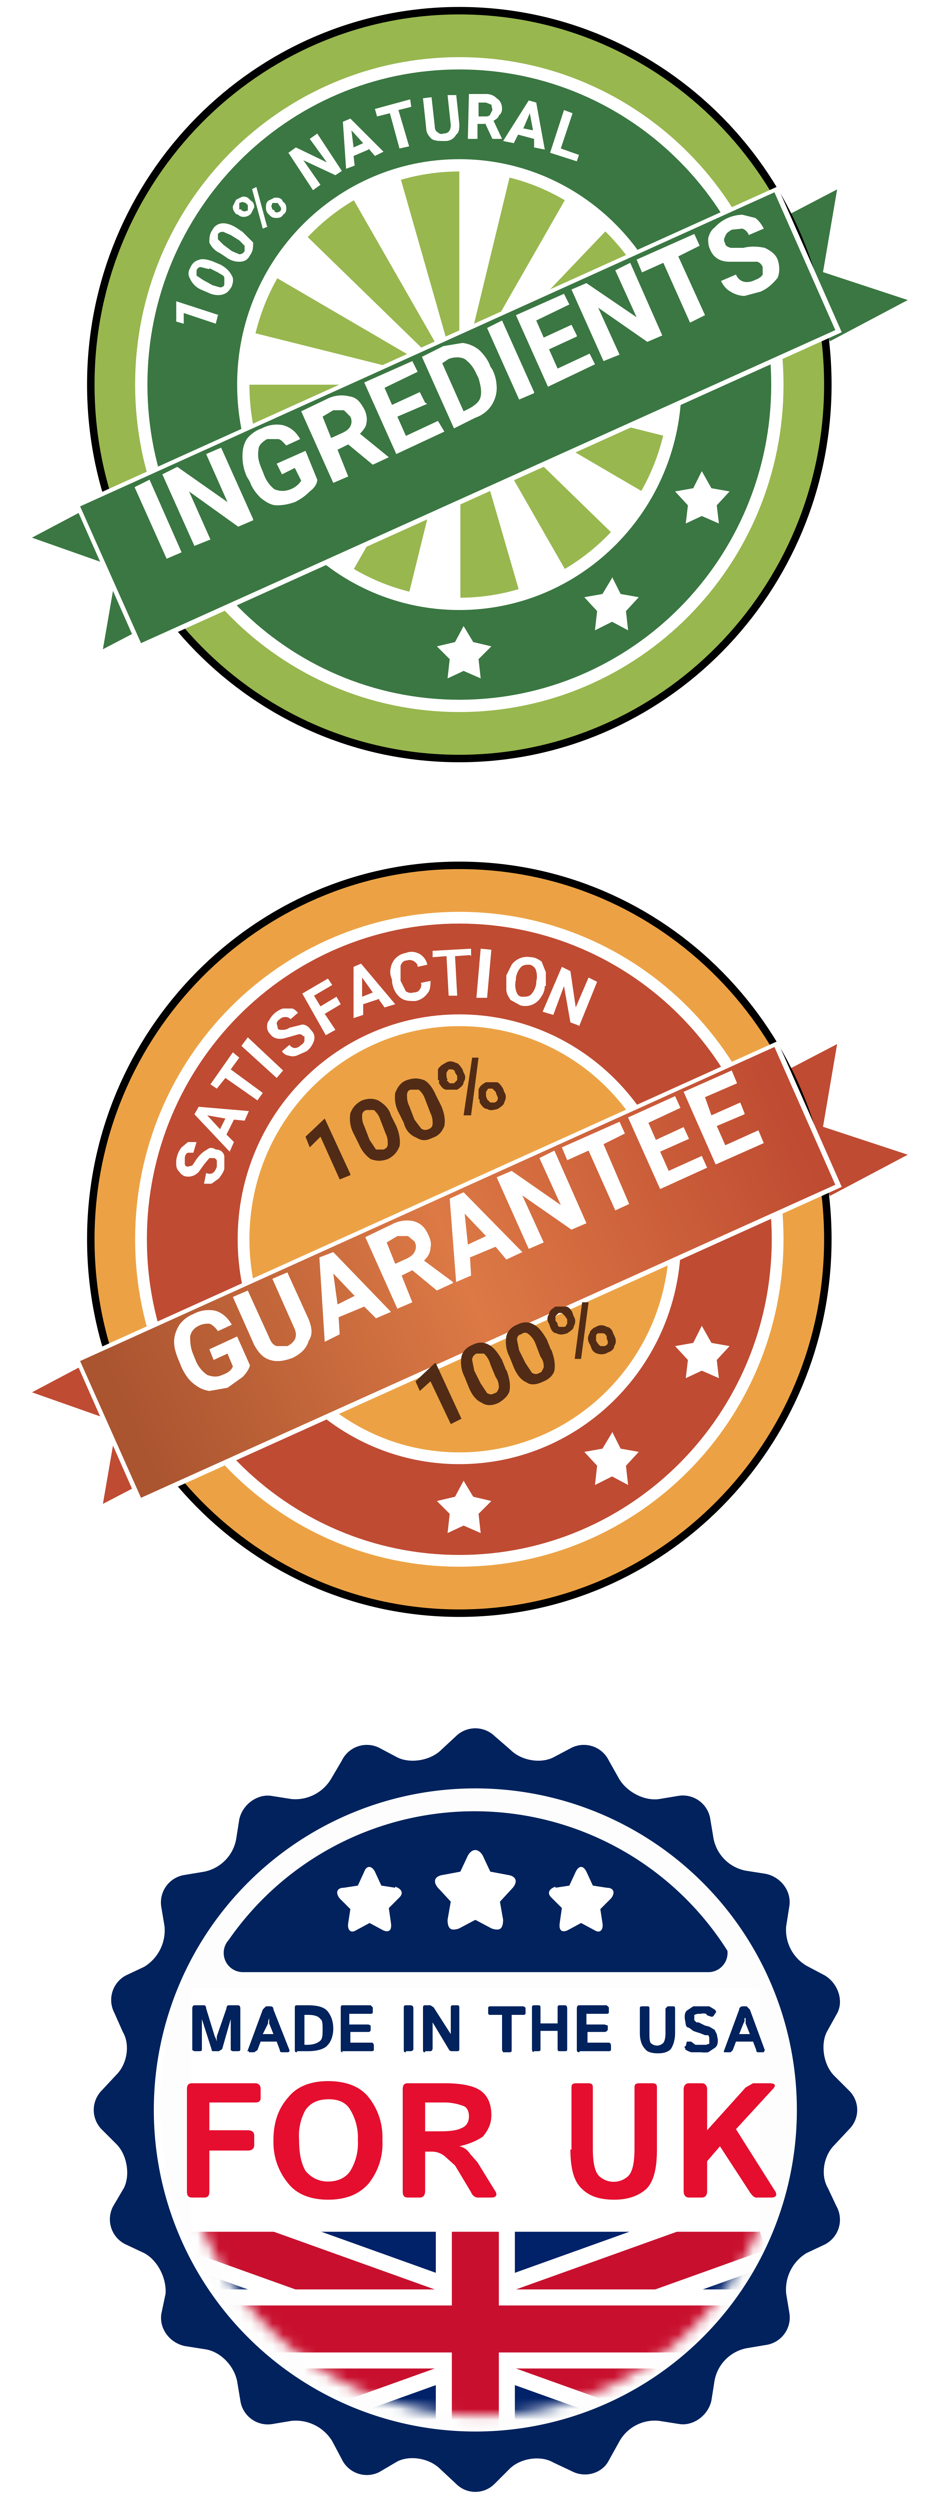
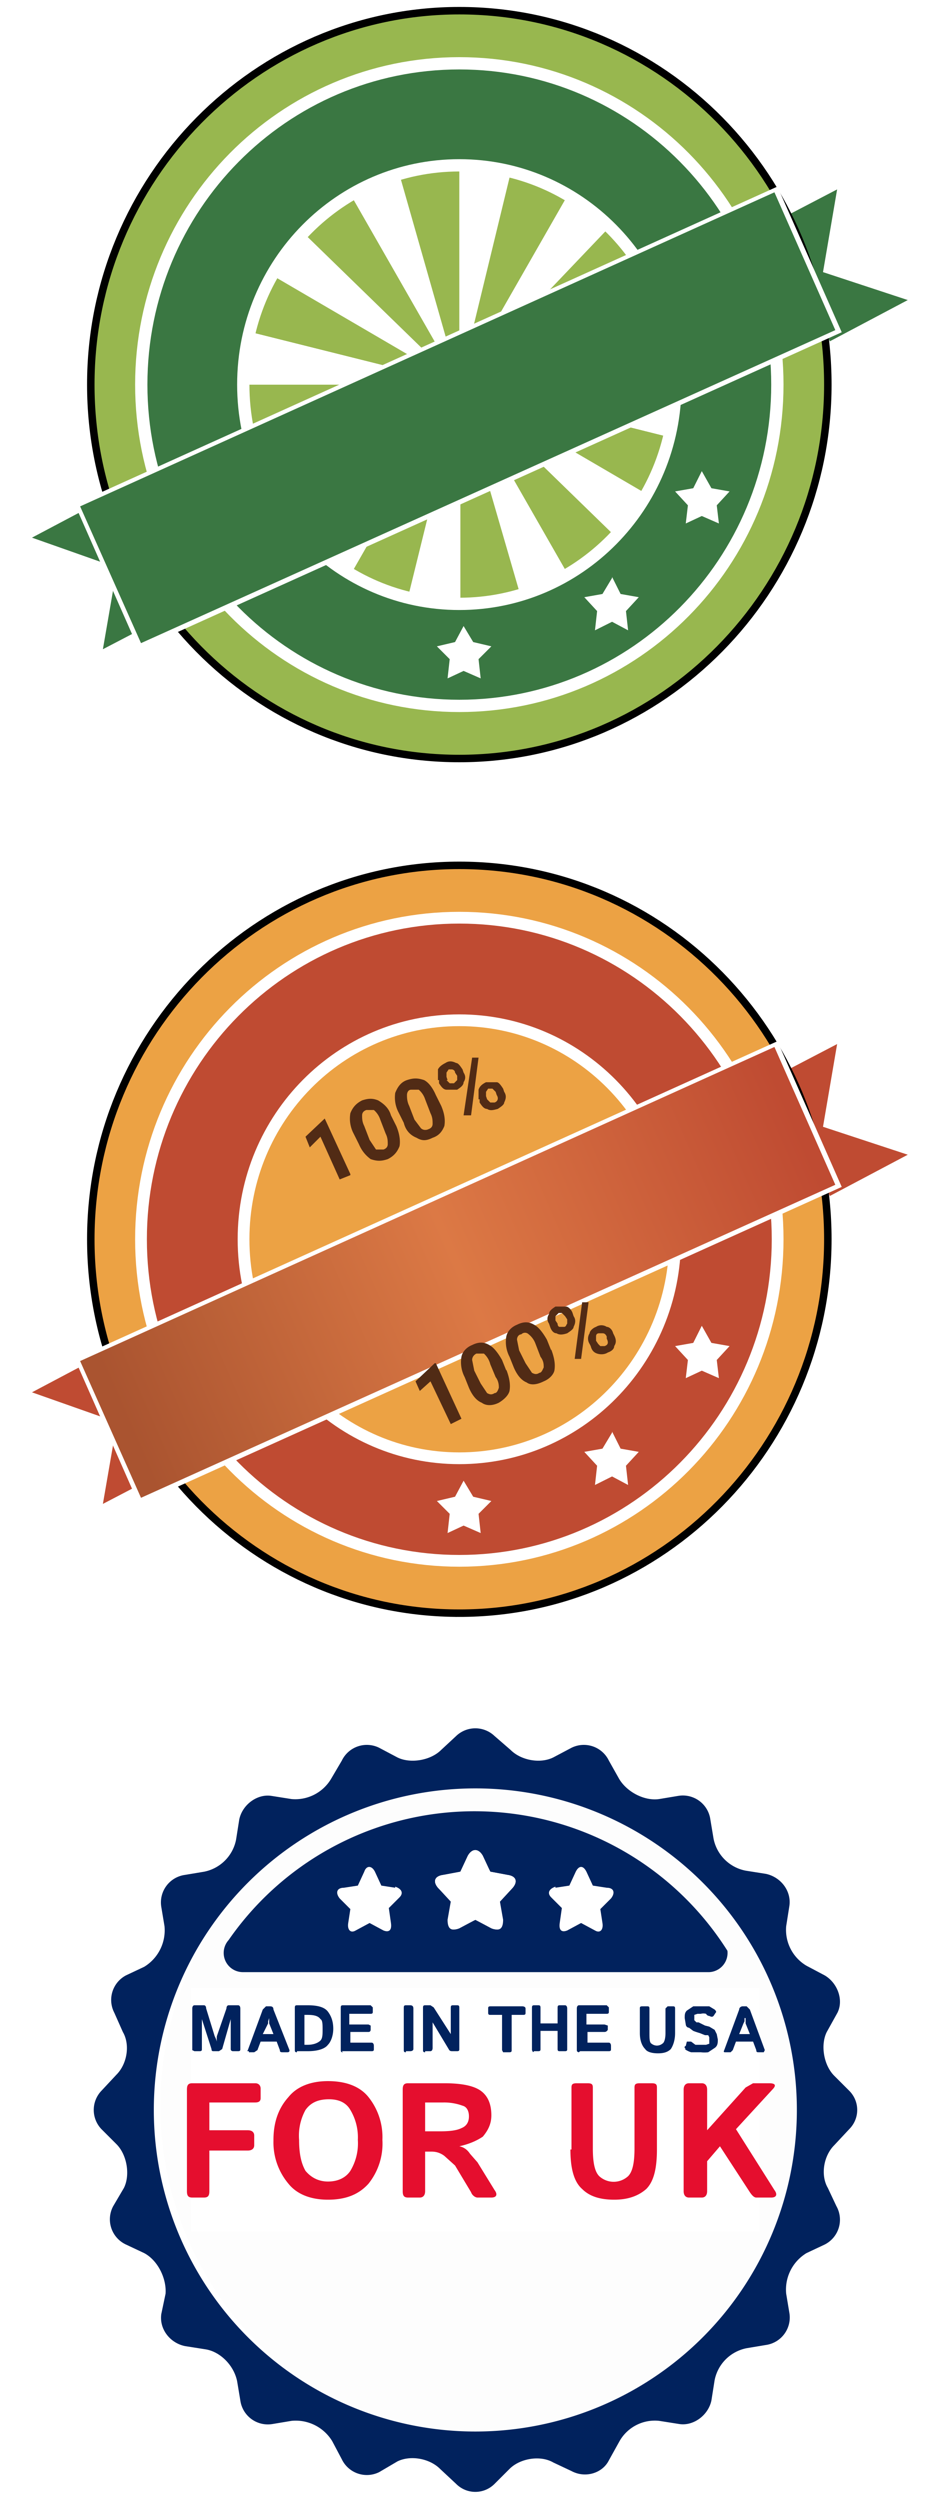
<svg xmlns="http://www.w3.org/2000/svg" width="88" height="234" viewBox="0 0 88 234" fill="none">
  <path d="m72 20.6 6.9-3.6-1.4 8.2L86 28l-8.5 4.5-5.5-12ZM16 57.9l-6.9 3.6 1.4-8.1-8.5-3 8.5-4.5L16 58Z" fill="#3A7742" stroke="#fff" stroke-width=".8" />
  <path d="M43 71c19 0 34.5-15.7 34.5-35S62.1 1 43 1C24 1 8.5 16.7 8.5 36S23.9 71 43 71Z" fill="#98B74F" stroke="#000" stroke-width=".7" />
  <path d="M43 61.3C56.8 61.3 68 50 68 36S56.8 10.7 43 10.7 18 22 18 36s11.2 25.3 25 25.3Z" stroke="#fff" stroke-width="10.7" />
  <path d="M43 61.3C56.8 61.3 68 50 68 36S56.8 10.7 43 10.7 18 22 18 36s11.2 25.3 25 25.3Z" stroke="#3A7742" stroke-width="8.4" />
  <path d="M63.6 36c0 1.7-.2 3.3-.6 5l-20-5h20.6ZM60.8 46.4c-.8 1.5-1.8 2.8-3 4L43 36l17.8 10.4ZM53.3 54c-1.4 1-3 1.6-4.5 2L43 36l10.3 18Z" fill="#fff" />
  <path d="M43 56.9c-1.6 0-3.3-.2-4.9-.6l5-20.3V57ZM32.7 54c-1.4-.8-2.7-1.8-4-3L43 36 32.7 54ZM25.2 46.5a21 21 0 0 1-2-4.6L43 36 25.2 46.5ZM22.5 36c0-1.6.2-3.3.6-5l20 5H22.4Z" fill="#fff" />
  <path d="M22.5 36c0-1.6.2-3.3.6-5l20 5H22.4Z" fill="#fff" />
  <path d="M25.2 25.6c.8-1.4 1.8-2.8 3-4L43 36 25.2 25.6ZM32.7 18c1.5-.9 3-1.5 4.6-2L43 36 32.7 18ZM43 15.2c1.7 0 3.3.2 4.9.6L43 36V15.2ZM53.3 18c1.4.8 2.8 1.8 4 3L43 36l10.3-18ZM60.8 25.6a21 21 0 0 1 2 4.6L43 36l17.8-10.4ZM63.6 36c0 1.7-.2 3.3-.6 5l-20-5h20.6ZM57.3 54l.8 1.6 1.7.3-1.2 1.3.2 1.8-1.5-.8-1.6.8.2-1.8-1.2-1.3 1.7-.3.9-1.5ZM43.4 58.6l.9 1.5 1.7.4-1.2 1.2.2 1.8-1.6-.7-1.5.7.2-1.8-1.2-1.2 1.7-.4.8-1.5ZM65.7 44.1l.9 1.6 1.7.3-1.2 1.3.2 1.7-1.6-.7-1.5.7.2-1.7-1.2-1.3 1.7-.3.8-1.6Z" fill="#fff" />
  <g filter="url(#a)">
    <path d="M72.7 14.2 7 43.9l6 13.6 65.8-29.7-6-13.6Z" fill="#fff" />
    <path d="m72.5 14.7-65 29.4 5.7 12.8 65-29.3-5.7-12.9Z" fill="#3A7742" />
  </g>
-   <path d="m17 51.7-1.4.6-3-6.7 1.4-.7 3 6.8Zm6.7-3-1.4.6-4.6-3.3 2 4.5-1.5.6-3-6.7 1.4-.7 4.7 3.3-2-4.5 1.4-.6 3 6.7Zm6-3.8c0 .4-.3.8-.7 1.1-.4.4-.8.7-1.4 1-.6.2-1.1.3-1.7.3-.5 0-1-.3-1.5-.7-.4-.4-.8-.9-1-1.5l-.3-.5c-.3-.7-.4-1.3-.4-1.9 0-.6.1-1.1.4-1.6a3 3 0 0 1 1.4-1 3 3 0 0 1 2-.3c.7.2 1.2.6 1.6 1.3l-1.3.6c-.3-.3-.5-.6-.8-.6h-1c-.5.3-.8.6-.8 1-.1.6 0 1.1.3 1.8l.2.5a3 3 0 0 0 1 1.4c.5.2 1 .2 1.5 0s.8-.5 1-.8l-.6-1.2-1.2.6-.5-1 2.7-1.2 1.1 2.7Zm2.9-3.3-1 .5 1 2.5-1.4.6-3-6.7 2.5-1.2a3 3 0 0 1 2-.2c.7.1 1 .5 1.4 1.2.2.4.3.9.2 1.3 0 .3-.3.7-.6 1l2.7 2.2-1.5.7-2.3-1.9ZM31 41l1.1-.5c.4-.2.6-.4.7-.6a1 1 0 0 0 0-.9l-.6-.6h-1l-1 .6.8 2Zm9-3.2L37.2 39l.8 1.8 3-1.4.6 1-4.5 2.1-3-6.7 4.5-2 .5 1-3.1 1.5.7 1.6 2.6-1.2.5 1Zm2.5 2.3-3-6.7 2-1 1.8-.3a3 3 0 0 1 1.6.7c.4.4.8.9 1 1.5l.2.3c.3.6.4 1.2.4 1.8a3 3 0 0 1-.6 1.7c-.3.4-.8.8-1.4 1l-2 1ZM41.4 34l2 4.5.6-.3c.5-.3.9-.6 1-1.1.1-.5 0-1-.2-1.7l-.2-.4c-.3-.7-.7-1.1-1.1-1.4-.4-.2-1-.2-1.5 0l-.6.4Zm8.6 2.8-1.4.6-3-6.7L47 30l3 6.7Zm4-5.3-2.6 1.2.8 1.8 3-1.4.5 1-4.4 2.1-3-6.7 4.5-2 .5 1-3.1 1.5.7 1.6 2.6-1.2.5 1Zm8-.1-1.4.6-4.6-3.2 2 4.4-1.5.6-3-6.7 1.4-.6 4.7 3.2-2-4.4 1.4-.7 3 6.8Zm3.5-8.4-2 1 2.5 5.5-1.4.7-2.5-5.6-2 .9-.5-1.2 5.4-2.4.5 1.1Zm5.9 2a.8.8 0 0 0-.5-.5H68.3c-.9 0-1.5-.4-1.8-1.1-.2-.4-.2-.7-.2-1.1.1-.4.3-.8.6-1a3.6 3.6 0 0 1 2.6-1.2l1.2.3c.3.2.6.6.8 1l-1.4.6a1 1 0 0 0-.6-.6l-1 .1c-.3.2-.5.3-.6.6-.1.2-.2.4 0 .7 0 .2.2.3.5.4h1.2c.8-.2 1.5-.1 2 0 .6.3 1 .6 1.2 1.1.2.6.2 1.2 0 1.7-.4.5-.9 1-1.6 1.3l-1.5.4c-.5 0-1-.2-1.3-.4-.4-.2-.7-.6-.9-1l1.4-.6c.3.7 1 .9 1.8.5.3-.1.6-.3.7-.5v-.7ZM20.4 29.5l-.2.8-3-1v1l-.7-.2V28.2l4 1.3ZM20.7 24.8c.5.3.8.6 1 1 .2.3.1.7 0 1-.3.5-.5.7-1 .8a2 2 0 0 1-1.2-.2l-.7-.3a2 2 0 0 1-1-1c-.2-.3-.2-.7 0-1 .2-.5.5-.7.9-.8.3-.1.8 0 1.3.2l.7.3Zm-1.1.4-.8-.2c-.2 0-.3.1-.4.3v.5l.6.4.9.5.7.2c.2 0 .4-.1.4-.3V26c0-.2-.3-.3-.6-.5l-.8-.4ZM22.7 21.7l1 1c0 .4 0 .8-.3 1.2-.2.4-.5.6-1 .6a2 2 0 0 1-1.2-.4l-.6-.4a2 2 0 0 1-1-1c0-.4 0-.8.3-1.2.2-.4.6-.6 1-.6.3 0 .7.1 1.2.4l.6.4Zm-1.1.3-.7-.3c-.2 0-.3 0-.5.2v.5l.5.5.8.6.7.3c.2 0 .4-.1.5-.3V23l-.5-.5-.8-.5ZM22.1 20a.8.8 0 0 1-.3-.7l.3-.6.6-.3c.2 0 .4 0 .6.2l.2.2c.2.1.3.3.3.6l-.3.6a1 1 0 0 1-.6.3c-.2 0-.4 0-.6-.2L22 20Zm.5-.3.3.1.3-.1v-.5L23 19l-.3-.1-.3.1v.6h.2Zm2.6.4a.8.8 0 0 1-.3-.7c0-.2 0-.4.2-.6l.6-.3c.3 0 .5 0 .7.2l.1.2c.2.1.3.3.3.6 0 .2 0 .4-.3.6-.1.2-.3.3-.6.3-.2 0-.4 0-.6-.2l-.1-.1Zm.5-.3.2.1.3-.1c.2-.2.1-.4 0-.5L26 19h-.5l-.1.3.1.3.2.1Zm-.6 1.4-.5.2-1-3.7.4-.2 1 3.7ZM32 16l-.6.4-3-1.4 1.6 2.3-.7.5-2.3-3.5.7-.5 2.9 1.4L29 13l.7-.5 2.3 3.5ZM34.5 14l-1.4.6.1.9-.8.3-.3-4.4.7-.3 3.1 3.1-.8.4-.6-.7Zm-1.4-.2.9-.4-1.1-1.2.2 1.6ZM38.5 10l-1.2.3 1 3.4-.9.2-.9-3.3-1.2.3-.2-.7 3.3-.9.1.7ZM42.7 8.8l.3 2.8c0 .4 0 .8-.3 1-.2.4-.6.6-1 .6-.6 0-1 0-1.3-.2-.3-.3-.5-.6-.5-1l-.3-2.8.8-.1.3 2.7c0 .3.1.5.3.6.1.1.3.2.5.1.5 0 .7-.3.7-.8l-.3-2.8h.8ZM45.4 11.6h-.7V13h-.9l.1-4.2h1.6c.5 0 .8.2 1 .4.3.2.5.5.5 1 0 .2-.1.5-.3.6 0 .2-.3.4-.5.5L47 13h-.9l-.7-1.5Zm-.7-.7h.7c.2 0 .4 0 .5-.2l.2-.4-.1-.5-.5-.2h-.7v1.3ZM50 13l-1.5-.4-.4.8-1-.2 2.4-3.8.7.2.8 4.4-1-.2V13Zm-1.1-1 1 .2-.3-1.6L49 12ZM52.5 13.9l1.7.6-.2.6-2.5-.8 1.3-4 .8.3-1.1 3.3Z" fill="#fff" />
  <path d="m72 100.6 6.9-3.6-1.4 8.2L86 108l-8.5 4.5-5.5-12ZM16 137.9l-6.9 3.6 1.4-8.1-8.5-3 8.5-4.5 5.5 12Z" fill="#BF4B32" stroke="#fff" stroke-width=".8" />
  <path d="M43 151c19 0 34.5-15.7 34.5-35S62.1 81 43 81C24 81 8.5 96.7 8.5 116s15.4 35 34.5 35Z" fill="#ECA244" stroke="#000" stroke-width=".7" />
  <path d="M43 141.3c13.8 0 25-11.3 25-25.3S56.8 90.7 43 90.7 18 102 18 116s11.2 25.3 25 25.3Z" stroke="#fff" stroke-width="10.7" />
  <path d="M43 141.3c13.8 0 25-11.3 25-25.3S56.8 90.7 43 90.7 18 102 18 116s11.2 25.3 25 25.3Z" stroke="#BF4B32" stroke-width="8.5" />
  <path d="m57.3 134 .8 1.6 1.7.3-1.2 1.3.2 1.8-1.5-.8-1.6.8.2-1.8-1.2-1.3 1.7-.3.9-1.5ZM43.4 138.6l.9 1.5 1.7.4-1.2 1.2.2 1.8-1.6-.7-1.5.7.2-1.8-1.2-1.2 1.7-.4.8-1.5ZM65.7 124.1l.9 1.6 1.7.3-1.2 1.3.2 1.7-1.6-.7-1.5.7.2-1.7-1.2-1.3 1.7-.3.8-1.6Z" fill="#fff" />
  <g filter="url(#b)">
    <path d="M72.7 94.2 7 123.9l6 13.6 65.8-29.7-6-13.6Z" fill="#fff" />
    <path d="m72.5 94.7-65 29.4 5.7 12.8 65-29.3-5.7-12.9Z" fill="url(#c)" />
  </g>
-   <path d="M23.4 127.8c-.1.4-.4.8-.7 1.1l-1.4 1-1.7.3c-.6-.1-1-.3-1.5-.7-.5-.4-.8-.9-1.1-1.5l-.2-.5c-.3-.7-.5-1.3-.5-1.9 0-.6.2-1.1.5-1.6a3 3 0 0 1 1.3-1 3 3 0 0 1 2.1-.3c.6.2 1.1.6 1.5 1.3l-1.3.6c-.2-.3-.5-.6-.8-.7-.3 0-.6 0-1 .2s-.7.5-.8 1c0 .4 0 1 .3 1.7l.2.5a3 3 0 0 0 1.1 1.4c.5.2 1 .2 1.4 0 .6-.2.9-.5 1-.8l-.5-1.2-1.3.6-.4-1 2.6-1.2 1.2 2.7Zm3.5-8.7 2 4.4c.3.8.4 1.4 0 2-.2.7-.7 1.2-1.5 1.6-.8.3-1.5.4-2.1.2-.7-.2-1.1-.7-1.5-1.4l-2-4.5 1.4-.6 2 4.4c.2.5.4.7.7.8h1c.8-.4 1-1 .6-1.8l-2-4.5 1.4-.6Zm7.2 3.2-2.4 1 .1 1.6-1.4.7-.5-7.9 1.3-.5 5.4 5.6-1.4.6-1.1-1.1Zm-2.5-.2 1.6-.8-2-2.1.4 2.9Zm7-3.2-1 .5 1 2.5-1.4.6-3-6.7 2.5-1.2a3 3 0 0 1 2-.3c.7.2 1.1.6 1.4 1.3.2.4.3.8.2 1.2 0 .4-.2.8-.6 1.2l2.7 2v.1l-1.5.7-2.3-1.9Zm-1.6-.6 1.1-.5c.4-.2.6-.4.7-.6a1 1 0 0 0 0-1l-.6-.5h-1l-1 .6.8 2Zm9.4-1.6-2.4 1 .1 1.7-1.4.6-.6-7.8 1.3-.6 5.5 5.6-1.5.7-1-1.2Zm-2.6-.2 1.7-.8-2-2.1.3 2.9Zm11.1-2-1.4.6-4.6-3.2 2 4.4-1.4.6-3-6.7 1.4-.6 4.6 3.2-2-4.4 1.4-.7 3 6.8Zm3.6-8.4-2 1 2.4 5.6-1.3.6-2.5-5.6-2 .9-.5-1.2L58 105l.5 1.1Zm6 .5-2.7 1.2.8 1.8 3.1-1.4.5 1.1-4.4 2-3-6.7 4.4-2 .5 1.1-3 1.4.7 1.6 2.6-1.2.5 1.1Zm5.2-2.3-2.6 1.1.8 1.8 3.1-1.4.5 1.2-4.5 2-3-6.8 4.5-2 .5 1.2-3 1.3.6 1.7 2.7-1.2.4 1ZM20 108.4h-.4l-.5.6-.5.7c-.4.4-.8.5-1.3.4a1 1 0 0 1-.5-.4c-.2-.2-.3-.4-.3-.7a2.3 2.3 0 0 1 .5-1.6l.6-.5h.8l-.3 1h-.5c-.1 0-.3.2-.3.5v.5c0 .2.1.3.3.3l.4-.1.4-.6c.3-.4.6-.7 1-.9.2-.2.5-.2.8 0 .4 0 .7.2.8.6v1.2c-.1.4-.3.6-.5.9l-.7.5h-.7l.2-1c.5.2.8 0 1-.6v-.5c0-.2-.2-.3-.3-.3ZM21.9 104.8l-.7 1.4.7.7-.4.9-3.3-3.5.4-.7 4.7.4-.4.9-1-.1Zm-1.3.9.5-1-1.7-.3 1.2 1.3ZM22.4 99l-.8 1.1 3 2.2-.5.7-3-2.1-.8 1-.6-.4 2.1-3 .6.5ZM26.5 100.2l-.6.7-3.3-3 .6-.8 3.3 3.1ZM28.4 97a.5.5 0 0 0-.4-.2l-.7.2-.7.2c-.6.1-1 0-1.3-.4a1 1 0 0 1-.3-.6c0-.2 0-.5.2-.7a2.2 2.2 0 0 1 1.3-1.1h.8c.2 0 .4.2.6.4l-.7.6a.6.6 0 0 0-.5-.2c-.1 0-.3 0-.5.2-.2.1-.3.3-.3.4l.1.4c0 .2.2.2.4.2s.4 0 .7-.2l1.2-.3c.3 0 .6.2.8.5.3.3.4.6.3 1-.1.3-.3.7-.7 1l-.9.4c-.3.1-.5.1-.8 0-.2 0-.5-.2-.6-.4l.7-.6c.3.4.7.4 1.1 0 .2-.1.3-.3.3-.4V97ZM31.9 94l-1.5.9 1 1.5-.9.5-2.2-3.9 2.4-1.4.4.6-1.7 1 .6 1 1.5-.9.4.7ZM35.5 93.5 34 94v1l-.9.3v-4.8l.7-.3L37 94l-1 .3-.5-.7Zm-1.6-.2 1-.4-1-1.4v1.8ZM40.3 91.8c0 .4 0 .9-.3 1.2-.2.3-.6.6-1.1.7-.6 0-1 0-1.4-.3-.4-.3-.7-.8-.8-1.5v-.2c-.2-.5-.2-.8-.1-1.2a1.7 1.7 0 0 1 1.4-1.3c.5-.2.9-.1 1.3.1.3.2.6.5.7 1l-.9.2c0-.3-.2-.4-.3-.5-.2-.1-.4-.2-.7-.1-.3 0-.5.2-.6.5v1.4l.5 1c.2.1.4.2.7.1.3 0 .5-.1.6-.3.1-.1.2-.4.1-.6l1-.2ZM44 89.4l-1.4.1.2 3.7H42l-.2-3.7-1.3.1V89l3.6-.2v.7ZM45.6 93.4h-1l.4-4.6 1 .1-.4 4.5ZM51 92.3c0 .5-.2.8-.4 1.1a1.7 1.7 0 0 1-1.9.7l-.9-.5c-.2-.3-.4-.6-.4-1v-1.3l.5-1a1.8 1.8 0 0 1 1.8-.7c.4 0 .7.2 1 .4l.4 1v1.3Zm-.8-.4a2 2 0 0 0 0-1 .8.8 0 0 0-.6-.6c-.3 0-.6 0-.8.2-.2.2-.4.5-.5 1v.2a2 2 0 0 0 0 1c.1.4.3.6.6.6s.6 0 .8-.2c.2-.2.4-.5.5-1V92ZM54.2 96l-.8-.3-.6-3.4-1 2.7-1-.3 1.8-4.2.8.4.5 3.4 1.2-2.8.8.4-1.7 4.2Z" fill="#fff" />
  <path d="m32.8 110-1 .4-1.8-4-1 1-.4-1 1.8-1.7 2.4 5.2Zm4.3-4.6c.3.7.4 1.4.3 1.9-.2.5-.5.9-1.1 1.2-.6.2-1 .2-1.6 0-.4-.3-.8-.7-1.1-1.4l-.5-1a3 3 0 0 1-.3-1.9c.2-.5.5-.9 1.1-1.2.6-.2 1-.2 1.5 0 .5.3 1 .7 1.2 1.4l.5 1Zm-1.5-.6a2 2 0 0 0-.6-.9h-.7c-.3.1-.4.3-.4.5 0 .3 0 .6.2 1l.5 1.3.6.9h.7c.3-.1.4-.3.4-.5 0-.3 0-.6-.2-1l-.5-1.3Zm5.7-1.3c.3.7.4 1.3.3 1.9-.2.5-.5.9-1.1 1.1-.6.3-1 .3-1.5 0-.5-.2-1-.6-1.2-1.4l-.5-1a3 3 0 0 1-.3-1.8c.2-.5.5-1 1.1-1.2.6-.2 1-.2 1.6 0 .4.2.8.7 1.1 1.4l.5 1Zm-1.5-.6a2 2 0 0 0-.6-.9h-.7c-.3 0-.4.3-.4.5s0 .6.2 1l.5 1.3.6.8c.2.2.5.2.7.1.3-.1.4-.3.4-.5 0-.3 0-.6-.2-1l-.5-1.3Zm1.2-1.8v-1c.1-.2.3-.4.7-.6.3-.2.6-.2 1 0 .2 0 .4.3.6.6l.1.3c.2.3.2.6 0 .9 0 .3-.3.5-.6.7h-1c-.3 0-.5-.3-.7-.6v-.3Zm.8 0 .3.3h.4l.3-.3v-.4l-.2-.3c0-.2-.2-.3-.3-.3H42l-.2.3v.4l.1.3Zm3 1.8v-.9c.1-.3.3-.5.7-.7h1c.2 0 .4.3.6.6l.1.3c.2.3.2.6 0 1 0 .2-.3.4-.6.6-.4.1-.7.2-1 0-.3 0-.5-.3-.7-.6v-.3Zm.8 0 .3.3h.4c.3-.1.4-.4.2-.7l-.1-.3-.3-.3h-.4l-.2.3v.4l.1.3Zm-1.5 1.5h-.7l.8-5.4h.6l-.7 5.4ZM43.2 132.8l-1 .5-1.9-4-1 .9-.4-.9 1.8-1.7h.1l2.4 5.2Zm4.2-4.6c.3.8.4 1.4.3 2-.1.4-.5.8-1 1.1-.6.3-1.2.3-1.6 0-.5-.2-.9-.7-1.2-1.4l-.4-1a3 3 0 0 1-.3-1.9c.1-.5.5-.9 1-1.1.6-.3 1.1-.3 1.6 0 .4.2.8.7 1.2 1.4l.4 1Zm-1.5-.5a2 2 0 0 0-.6-1h-.7c-.2.1-.4.3-.4.6l.2 1 .6 1.2.6.9c.2.1.4.2.7 0 .2 0 .3-.2.4-.5 0-.2 0-.6-.3-1l-.5-1.2Zm5.7-1.4c.3.8.4 1.4.3 2-.1.4-.5.8-1 1-.6.3-1.2.4-1.6.1-.5-.2-.9-.7-1.2-1.4l-.4-1a3 3 0 0 1-.3-1.9c.1-.5.5-.9 1-1.1.6-.3 1.1-.3 1.6 0 .4.2.8.7 1.2 1.4l.4 1Zm-1.5-.6a2 2 0 0 0-.6-.8c-.2-.2-.5-.2-.7 0-.2 0-.4.2-.4.5l.2 1 .6 1.2.6.9c.2.1.4.2.7 0 .2 0 .3-.3.4-.5 0-.3 0-.6-.3-1l-.5-1.3Zm1.3-1.8c-.2-.3-.2-.6 0-.9 0-.3.3-.5.6-.7h1c.2 0 .5.3.6.6l.1.3c.2.3.2.6 0 1 0 .2-.3.4-.6.6-.3.1-.7.2-1 0-.3 0-.5-.3-.6-.6l-.1-.3Zm.8 0c0 .2.1.3.2.3h.4c.2 0 .2-.2.3-.3v-.4l-.2-.3-.3-.3h-.3l-.3.3v.4l.2.3Zm3 1.9c-.2-.3-.2-.7 0-1 0-.2.3-.5.6-.6.3-.2.7-.2 1 0 .2 0 .5.2.6.6l.1.2c.2.4.2.7 0 1 0 .3-.3.5-.6.6-.3.2-.7.2-1 .1-.3-.1-.5-.3-.6-.7l-.1-.2Zm.8 0 .2.2h.4c.3-.1.4-.3.2-.7v-.2c-.1-.2-.2-.3-.4-.3h-.3c-.2 0-.3.1-.3.3v.4l.2.3Zm-1.6 1.4h-.6l.7-5.3h.6l-.7 5.3Z" fill="#512B15" />
  <g clip-path="url(#d)">
    <path d="M44.1 228.7a31.6 31.6 0 1 0 0-63.1 31.6 31.6 0 0 0 0 63Z" fill="#FDFDFD" />
    <mask id="e" style="mask-type:alpha" maskUnits="userSpaceOnUse" x="16" y="169" width="58" height="58">
-       <path d="M45 226.1a28.1 28.1 0 1 0 0-56.2 28.1 28.1 0 0 0 0 56.2Z" fill="#FDFDFD" />
-     </mask>
+       </mask>
    <g mask="url(#e)">
      <path d="M18 208.5v19h53v-19H18Z" fill="#012169" />
-       <path d="m18 208.5 53 19-53-19Zm53 0-53 19Z" fill="#000" />
      <path d="m71 208.5-53 19m0-19 53 19-53-19Z" stroke="#fff" stroke-width="7.4" />
      <path d="m18 208.5 53 19-53-19Zm53 0-53 19Z" fill="#000" />
      <path d="m71 208.5-53 19m0-19 53 19-53-19Z" stroke="#C8102E" stroke-width="4.4" />
      <path d="M44.5 208.5v19-19ZM18 218h53Z" fill="#000" />
-       <path d="M18 218h53m-26.5-9.5v19-19Z" stroke="#fff" stroke-width="7.4" />
-       <path d="M44.5 208.5v19-19ZM18 218h53Z" fill="#000" />
+       <path d="M44.5 208.5v19-19ZM18 218Z" fill="#000" />
      <path d="M18 218h53m-26.5-9.5v19-19Z" stroke="#C8102E" stroke-width="4.4" />
    </g>
    <path d="M79.5 199.3c1-1 1-2.6 0-3.6l-1.4-1.4c-1-1-1.3-2.9-.7-4.1l1-1.8c.6-1.2 0-2.8-1.2-3.5l-1.7-.9a3.9 3.9 0 0 1-1.9-3.7l.3-1.9c.2-1.4-.8-2.7-2.2-3l-1.9-.3a3.8 3.8 0 0 1-3-3l-.3-1.8a2.6 2.6 0 0 0-3-2.2l-1.8.3c-1.4.2-3.1-.7-3.8-2l-.9-1.6a2.6 2.6 0 0 0-3.5-1.2l-1.7.9c-1.2.6-3 .3-4-.7l-1.5-1.3a2.6 2.6 0 0 0-3.6 0l-1.4 1.3c-1 1-2.9 1.3-4.1.7l-1.7-.9a2.6 2.6 0 0 0-3.5 1.2l-1 1.7a3.9 3.9 0 0 1-3.7 1.9l-1.9-.3c-1.3-.2-2.7.8-3 2.2l-.3 1.9a3.8 3.8 0 0 1-3 3l-1.8.3a2.6 2.6 0 0 0-2.2 3l.3 1.8a4 4 0 0 1-1.9 3.8l-1.7.8a2.6 2.6 0 0 0-1.1 3.5l.8 1.8c.7 1.2.4 3-.6 4l-1.4 1.5a2.6 2.6 0 0 0 0 3.6l1.4 1.4c1 1 1.3 2.9.7 4.1l-1 1.7a2.6 2.6 0 0 0 1.2 3.6l1.7.8c1.3.7 2.1 2.4 2 3.8l-.4 1.9c-.2 1.4.8 2.7 2.2 3l1.9.3c1.4.2 2.7 1.5 3 3l.3 1.8a2.6 2.6 0 0 0 3 2.2l1.8-.3a4 4 0 0 1 3.8 1.9l.9 1.7a2.6 2.6 0 0 0 3.5 1.2l1.7-1c1.2-.6 3-.3 4 .7l1.5 1.4c1 1 2.6 1 3.6 0l1.4-1.4c1-1 2.9-1.3 4.1-.6l1.7.8c1.3.7 2.9.2 3.5-1l1-1.8a3.8 3.8 0 0 1 3.7-1.9l1.9.3c1.3.2 2.7-.8 3-2.2l.3-1.9a3.8 3.8 0 0 1 3-3l1.8-.3a2.6 2.6 0 0 0 2.2-3l-.3-1.8a4 4 0 0 1 1.9-3.8l1.7-.8a2.6 2.6 0 0 0 1.1-3.6l-.8-1.7c-.7-1.2-.4-3 .6-4l1.4-1.5Zm-35 28.3a30.1 30.1 0 1 1 0-60.2 30.1 30.1 0 0 1 0 60.2Z" fill="#01225D" />
    <path d="M22.7 184.6h43.7a1.8 1.8 0 0 0 1.7-2 28 28 0 0 0-46.7-1 1.8 1.8 0 0 0 1.3 3Z" fill="#01225D" />
    <path fill="#fff" d="M17.9 186.1h53.2v22.8H17.9z" />
    <path d="M18 205.7c-.4 0-.5-.2-.5-.6v-9.5c0-.4.1-.6.5-.6h5.9c.3 0 .5.2.5.5v.9c0 .3-.2.4-.5.4h-4.3v2.6h3.6c.4 0 .6.2.6.5v.9c0 .3-.2.5-.6.5h-3.6v3.8c0 .4-.1.6-.5.6H18Zm7.6-5.4c0-1.7.5-3 1.4-4 .8-1 2.1-1.5 3.7-1.5 1.7 0 3 .5 3.8 1.5a6 6 0 0 1 1.3 4 6 6 0 0 1-1.3 4.1c-.9 1-2.1 1.5-3.8 1.5-1.6 0-2.9-.5-3.7-1.5a6 6 0 0 1-1.4-4Zm2.4 0c0 1.3.2 2.2.6 2.9.5.6 1.2 1 2.1 1 1 0 1.7-.4 2.1-1a5 5 0 0 0 .7-2.9 5 5 0 0 0-.7-2.8c-.4-.7-1.1-1-2-1-1 0-1.7.3-2.2 1a5 5 0 0 0-.6 2.8Zm10.2 5.4c-.4 0-.5-.2-.5-.6v-9.5c0-.4.1-.6.5-.6h3.4c1.5 0 2.7.2 3.4.7.7.5 1 1.3 1 2.3 0 .8-.3 1.4-.8 2-.6.4-1.3.7-2.2.9.5.1.8.4 1 .7l.7.8 1.6 2.6c.3.4.2.7-.3.7h-1.3c-.2 0-.5-.2-.6-.5l-1.5-2.5-1-.9c-.4-.3-.8-.4-1.2-.4h-.6v3.7c0 .4-.2.6-.5.6h-1.1Zm1.6-6.2h1.4c1 0 1.6-.1 2-.3.5-.2.7-.6.7-1.1 0-.5-.2-.9-.6-1a5 5 0 0 0-1.8-.3h-1.7v2.7Zm13.7 1.7v-5.8c0-.3.1-.4.5-.4H55c.4 0 .5.1.5.4v5.7c0 1.4.2 2.2.6 2.6a2 2 0 0 0 2.7 0c.4-.4.6-1.2.6-2.6v-5.7c0-.3.1-.4.5-.4H61c.4 0 .5.1.5.4v5.8c0 1.8-.3 3-1 3.7-.8.7-1.8 1-3 1-1.3 0-2.3-.3-3-1-.8-.7-1.1-2-1.1-3.7Zm11 4.5c-.3 0-.5-.2-.5-.6v-9.5c0-.4.2-.6.5-.6h1.2c.3 0 .5.2.5.6v3.8l3.6-4 .7-.4H72c.6 0 .7.2.3.6l-3.4 3.7 3.6 5.7c.3.4.2.7-.3.7h-1.4c-.2 0-.4-.2-.6-.5l-2.8-4.3-1.2 1.4v2.8c0 .4-.2.6-.5.6h-1.2Z" fill="#E50E2E" />
    <path d="m18.2 192-.2-.1V188c0-.2.1-.3.2-.3h.9c.1 0 .2.1.2.3l.8 2.6a2.5 2.5 0 0 1 .2.5 2.8 2.8 0 0 1 0-.5l.9-2.6c0-.2.1-.3.2-.3h.9c.1 0 .2.1.2.3v3.8c0 .1 0 .2-.2.2h-.5s-.2 0-.2-.2V189l-.8 2.8-.3.2H20c-.1 0-.2 0-.2-.2l-.9-2.8v2.8c0 .1 0 .2-.2.2h-.5Zm5.1 0c-.1 0-.2 0-.1-.1l1.4-3.8.3-.3h.4c.2 0 .3.1.3.3l1.5 3.8c0 .1 0 .2-.2.2h-.4c-.2 0-.3 0-.3-.2l-.3-.8h-1.5l-.3.8-.3.2h-.5Zm1.3-1.6h1l-.4-1v-.5l-.1.3v.2l-.5 1Zm3.2 1.7c-.1 0-.2 0-.2-.2V188c0-.2 0-.3.2-.3h1c1 0 1.6.2 1.9.6.3.4.5.9.5 1.6 0 .6-.2 1.2-.5 1.5-.3.4-1 .6-1.9.6h-1Zm.7-.7h.3c.6 0 1-.2 1.2-.4.2-.2.2-.6.2-1 0-.5 0-.9-.2-1-.2-.3-.6-.4-1.2-.4h-.3v2.8Zm3.6.7c-.1 0-.2 0-.2-.2V188c0-.2 0-.3.2-.3h2.6l.2.2v.4c0 .1 0 .2-.2.2h-2v1h1.8l.2.1v.4s0 .2-.2.2h-1.7v1h2c.1 0 .2.1.2.3v.3c0 .1 0 .2-.2.2H32Zm5.9 0c-.1 0-.2 0-.2-.2V188c0-.2 0-.3.2-.3h.4c.2 0 .3.1.3.3v3.8c0 .1-.1.2-.3.2H38Zm1.8 0c-.1 0-.2 0-.2-.2V188c0-.2 0-.3.2-.3h.5l.3.2 1.6 2.5V188c0-.2 0-.3.2-.3h.4c.2 0 .2.1.2.3v3.8c0 .1 0 .2-.2.2h-.4c-.2 0-.3 0-.4-.2l-1.5-2.5v2.4c0 .2-.1.3-.2.3h-.5Zm6.1-3.5c-.1 0-.2 0-.2-.2v-.4c0-.1 0-.2.2-.2h3c.2 0 .3.1.3.2v.4c0 .1 0 .2-.2.2h-1.1v3.3c0 .1 0 .2-.2.2h-.6l-.1-.2v-3.3h-1Zm4 3.5-.1-.2V188c0-.2 0-.3.2-.3h.4c.2 0 .2.1.2.3v1.4h1.6v-1.4c0-.2 0-.3.2-.3h.5c.1 0 .2.1.2.3v3.8c0 .1 0 .2-.2.2h-.5c-.1 0-.2 0-.2-.2v-1.7h-1.6v1.7c0 .1 0 .2-.2.2H50Zm4.3 0s-.2 0-.2-.2V188c0-.2.1-.3.2-.3h2.6l.2.2v.4c0 .1 0 .2-.2.2h-1.9v1h1.7l.3.1v.4s-.1.2-.3.2H55v1h2c.1 0 .2.1.2.3v.3c0 .1 0 .2-.2.2h-2.7Zm5.7-1.8V188c0-.1 0-.2.2-.2h.5c.1 0 .2 0 .2.2v2.3c0 .5 0 .9.2 1a.8.8 0 0 0 1 0c.2-.1.3-.5.3-1V188l.2-.2h.5c.1 0 .2 0 .2.2v2.3c0 .7-.2 1.2-.4 1.5-.3.3-.7.4-1.2.4s-1-.1-1.2-.4c-.3-.3-.5-.8-.5-1.5Zm4.3 1.5c-.1-.1-.2-.2 0-.3l.1-.4h.4l.4.3h1l.3-.1V190.7l-.1-.2H66l-.5-.2a6 6 0 0 1-.6-.2l-.4-.3c-.2 0-.3-.2-.3-.3l-.1-.6c0-.3 0-.5.2-.7l.6-.4h1.5l.5.3c.1.1.2.2.1.3l-.2.3c-.1.1-.2.1-.4 0 0 0-.2 0-.3-.2a1 1 0 0 0-.5 0h-.3l-.3.1v.5l.2.2h.2l.6.3.4.1.5.3.2.4.1.5c0 .3 0 .6-.3.8l-.6.4a3 3 0 0 1-.7 0h-.9a2 2 0 0 1-.6-.3Zm3.7.3c-.1 0-.2 0-.1-.2l1.4-3.8c0-.2.2-.3.3-.3h.4l.3.3 1.4 3.8-.1.2H71c-.1 0-.2 0-.2-.2l-.3-.8h-1.6l-.3.8-.2.2h-.5Zm1.3-1.7h1l-.4-1v-.5h-.1v.3l-.1.2-.4 1Z" fill="#01225D" />
    <path d="m47.5 175.5-1.6-.3-.7-1.5c-.4-.7-1-.7-1.4 0l-.7 1.5-1.6.3c-.8.1-1 .6-.5 1.2l1.3 1.3-.3 1.7c-.2.7.3 1.1 1 .8l1.5-.8 1.6.8c.7.3 1 0 1-.8l-.3-1.7 1.2-1.3c.5-.6.3-1.1-.5-1.2ZM37 176.7l-1.3-.2-.6-1.3c-.3-.6-.8-.6-1 0l-.6 1.3-1.3.2c-.7 0-.8.5-.4 1l1 1-.2 1.3c-.1.6.2 1 .7.7l1.3-.7 1.3.7c.5.2.8 0 .7-.7l-.2-1.4 1-1c.4-.4.2-.8-.4-1Z" fill="#fff" />
    <path d="m41.5 175.5 1.6-.3.7-1.5c.4-.7 1-.7 1.3 0l.8 1.5 1.6.3c.8.1 1 .6.5 1.2l-1.2 1.3.2 1.7c.2.7-.3 1.1-1 .8l-1.5-.8-1.6.8c-.7.3-1 0-1-.8l.3-1.7-1.2-1.3c-.5-.6-.3-1.1.5-1.2Zm10.5 1.2 1.3-.2.6-1.3c.3-.6.7-.6 1 0l.6 1.3 1.3.2c.7 0 .8.5.4 1l-1 1 .2 1.3c.1.6-.2 1-.7.7l-1.3-.7-1.3.7c-.5.2-.8 0-.7-.7l.2-1.4-1-1c-.4-.4-.2-.8.4-1Z" fill="#fff" />
  </g>
  <defs>
    <filter id="a" x="3.6" y="14.2" width="78.4" height="49.9" filterUnits="userSpaceOnUse" color-interpolation-filters="sRGB">
      <feFlood flood-opacity="0" result="BackgroundImageFix" />
      <feColorMatrix in="SourceAlpha" values="0 0 0 0 0 0 0 0 0 0 0 0 0 0 0 0 0 0 127 0" result="hardAlpha" />
      <feOffset dy="3.3" />
      <feGaussianBlur stdDeviation="1.7" />
      <feColorMatrix values="0 0 0 0 0 0 0 0 0 0 0 0 0 0 0 0 0 0 0.25 0" />
      <feBlend in2="BackgroundImageFix" result="effect1_dropShadow_125_25193" />
      <feBlend in="SourceGraphic" in2="effect1_dropShadow_125_25193" result="shape" />
    </filter>
    <filter id="b" x="3.7" y="94.2" width="78.3" height="49.9" filterUnits="userSpaceOnUse" color-interpolation-filters="sRGB">
      <feFlood flood-opacity="0" result="BackgroundImageFix" />
      <feColorMatrix in="SourceAlpha" values="0 0 0 0 0 0 0 0 0 0 0 0 0 0 0 0 0 0 127 0" result="hardAlpha" />
      <feOffset dy="3.3" />
      <feGaussianBlur stdDeviation="1.6" />
      <feColorMatrix values="0 0 0 0 0 0 0 0 0 0 0 0 0 0 0 0 0 0 0.25 0" />
      <feBlend in2="BackgroundImageFix" result="effect1_dropShadow_125_25193" />
      <feBlend in="SourceGraphic" in2="effect1_dropShadow_125_25193" result="shape" />
    </filter>
    <linearGradient id="c" x1="12" y1="130.3" x2="74.9" y2="102.8" gradientUnits="userSpaceOnUse">
      <stop stop-color="#AA5430" />
      <stop offset=".5" stop-color="#DC7945" />
      <stop offset="1" stop-color="#BF4B32" />
    </linearGradient>
    <clipPath id="d">
      <path fill="#fff" d="M8 161h73v73H8z" />
    </clipPath>
  </defs>
</svg>